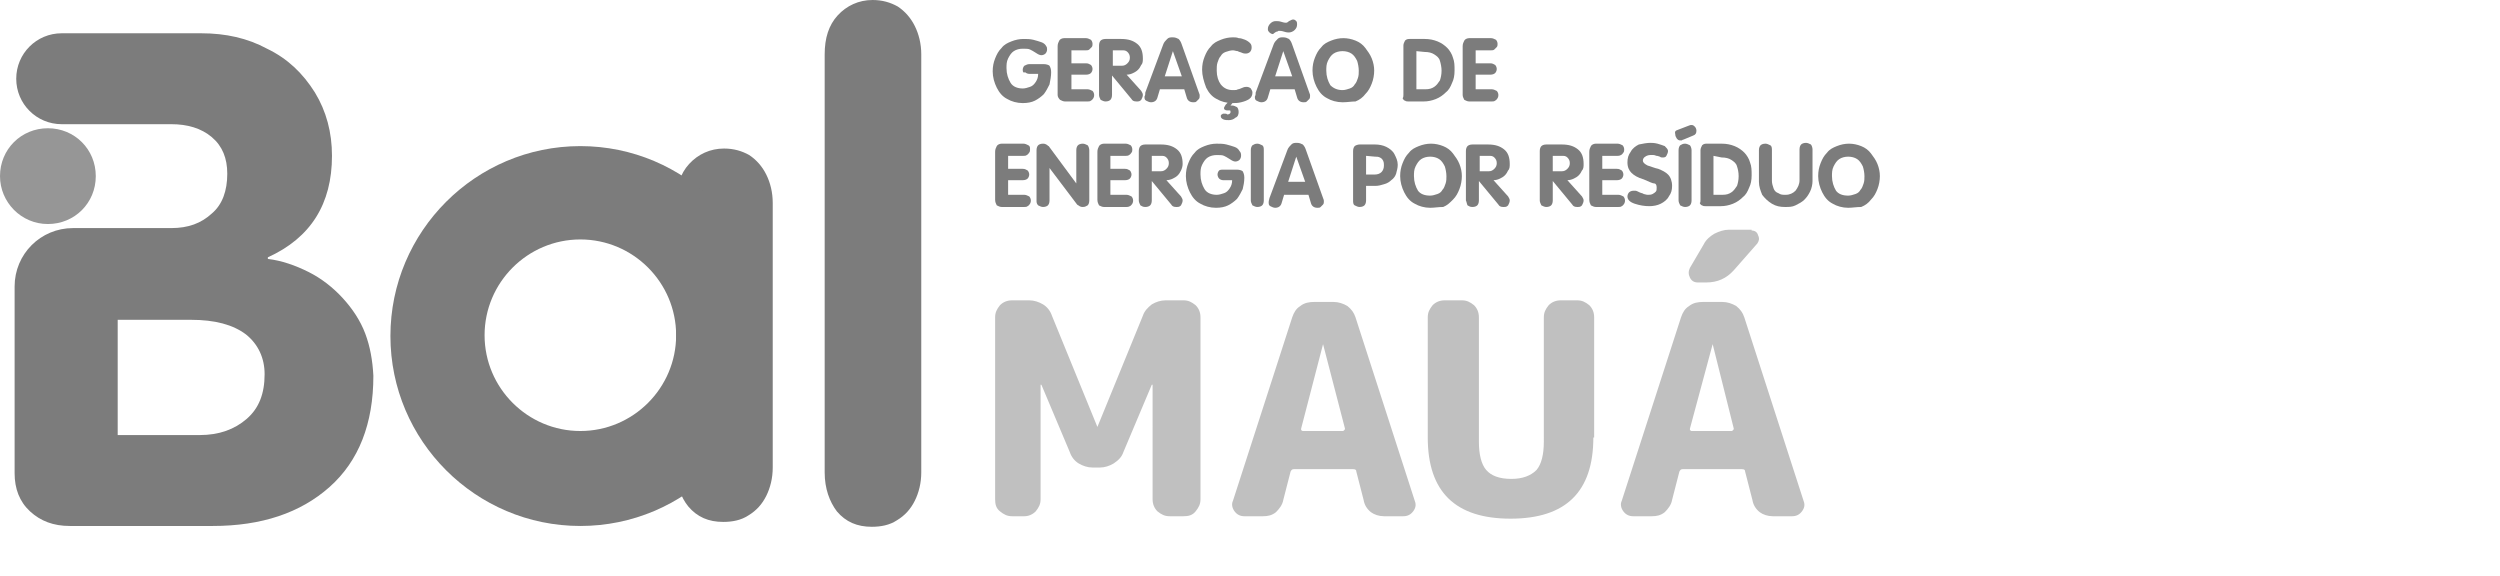
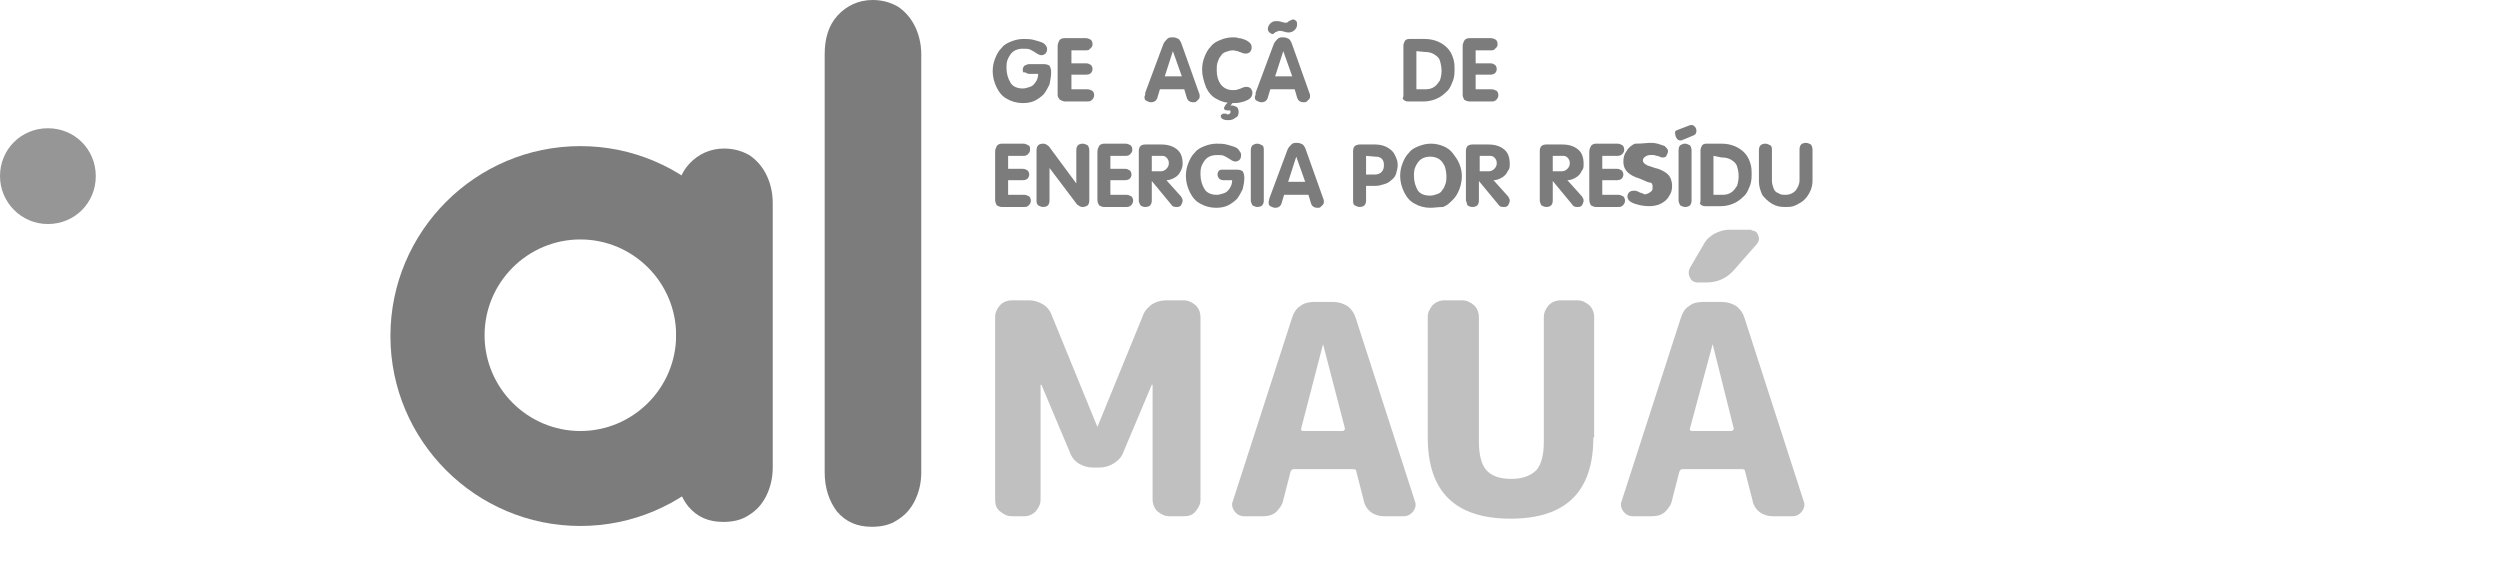
<svg xmlns="http://www.w3.org/2000/svg" version="1.1" width="308" height="71" id="Camada_1" x="0px" y="0px" viewBox="0 0 308 71" enable-background="new 0 0 308 71" xml:space="preserve">
  <path fill="#7C7C7C" d="M83.3,57.7V25c0-2,0.5-3.6,1.6-4.8c1.1-1.2,2.6-1.9,4.3-1.9c1.2,0,2.2,0.3,3.1,0.8c0.9,0.6,1.6,1.4,2.1,2.4  s0.8,2.2,0.8,3.5v32.6c0,1.3-0.3,2.5-0.8,3.5s-1.2,1.8-2.2,2.4c-0.9,0.6-2,0.8-3.1,0.8c-1.8,0-3.2-0.6-4.3-1.9  C83.9,61.3,83.3,59.7,83.3,57.7L83.3,57.7z" />
  <path fill="#7C7C7C" d="M71.5,64.8c-12.9,0-23.4-10.5-23.4-23.4S58.6,18,71.5,18s23.4,10.5,23.4,23.4S84.4,64.8,71.5,64.8z   M71.5,29.5c-6.5,0-11.8,5.3-11.8,11.8S65,53.1,71.5,53.1s11.8-5.3,11.8-11.8S78,29.5,71.5,29.5z" />
  <path fill="#7C7C7C" d="M101.6,58.2V6.7c0-2,0.5-3.6,1.6-4.8s2.6-1.9,4.3-1.9c1.2,0,2.2,0.3,3.1,0.8c0.9,0.6,1.6,1.4,2.1,2.4  s0.8,2.2,0.8,3.5v51.5c0,1.3-0.3,2.5-0.8,3.5s-1.2,1.8-2.2,2.4c-0.9,0.6-2,0.8-3.1,0.8c-1.8,0-3.2-0.6-4.3-1.9  C102.2,61.8,101.6,60.2,101.6,58.2L101.6,58.2z" />
  <path fill="#7C7C7C" d="M126.8,7.9h1.8c0.3,0,0.6,0.1,0.7,0.2c0.1,0.2,0.2,0.4,0.2,0.8c0,0.5-0.1,1-0.2,1.5  c-0.2,0.4-0.4,0.8-0.7,1.2c-0.3,0.3-0.7,0.6-1.1,0.8s-0.9,0.3-1.5,0.3c-0.7,0-1.4-0.2-1.9-0.5c-0.6-0.3-1-0.8-1.3-1.4  c-0.3-0.6-0.5-1.3-0.5-2c0-0.6,0.1-1.1,0.3-1.6c0.2-0.5,0.4-0.9,0.8-1.3c0.3-0.4,0.7-0.6,1.2-0.8c0.5-0.2,1-0.3,1.5-0.3  c0.4,0,0.8,0,1.2,0.1c0.4,0.1,0.7,0.2,1,0.3c0.3,0.1,0.5,0.3,0.6,0.5C129,5.8,129,6,129,6.1c0,0.2-0.1,0.4-0.2,0.5  c-0.1,0.1-0.3,0.2-0.5,0.2s-0.4-0.1-0.7-0.3c-0.3-0.2-0.5-0.3-0.7-0.4S126.4,6,126,6s-0.8,0.1-1.1,0.3c-0.3,0.2-0.5,0.5-0.7,0.9  S124,8,124,8.4c0,0.7,0.2,1.3,0.5,1.8s0.9,0.7,1.5,0.7c0.3,0,0.6-0.1,0.9-0.2c0.3-0.1,0.5-0.3,0.7-0.6s0.3-0.6,0.3-1h-1.1  c-0.2,0-0.4-0.1-0.5-0.2c-0.2,0.1-0.3,0-0.3-0.3c0-0.2,0.1-0.4,0.2-0.5C126.4,8,126.6,7.9,126.8,7.9L126.8,7.9z" />
  <path fill="#7C7C7C" d="M130.3,11.7v-6c0-0.3,0.1-0.5,0.2-0.7s0.4-0.3,0.6-0.3h2.7c0.2,0,0.4,0.1,0.6,0.2c0.1,0.1,0.2,0.3,0.2,0.5  c0,0.1,0,0.3-0.1,0.4s-0.2,0.2-0.3,0.3c-0.1,0.1-0.3,0.1-0.4,0.1H132v1.6h1.8c0.3,0,0.4,0.1,0.6,0.2c0.1,0.1,0.2,0.3,0.2,0.5  c0,0.2-0.1,0.4-0.2,0.5c-0.1,0.1-0.3,0.2-0.6,0.2H132V11h2c0.2,0,0.4,0.1,0.6,0.2c0.1,0.1,0.2,0.3,0.2,0.5c0,0.1,0,0.2-0.1,0.4  c-0.1,0.1-0.1,0.2-0.3,0.3c-0.1,0.1-0.3,0.1-0.4,0.1h-2.8c-0.2,0-0.4-0.1-0.6-0.2C130.4,12.1,130.3,11.9,130.3,11.7L130.3,11.7z" />
-   <path fill="#7C7C7C" d="M135.4,11.7V5.6c0-0.3,0.1-0.5,0.2-0.6c0.1-0.1,0.3-0.2,0.6-0.2h1.9c0.9,0,1.5,0.2,2,0.6s0.7,1,0.7,1.8  c0,0.3,0,0.6-0.2,0.8c-0.1,0.2-0.2,0.4-0.4,0.6c-0.2,0.2-0.4,0.3-0.6,0.4c-0.2,0.1-0.5,0.2-0.8,0.2l1.8,2c0.1,0.2,0.2,0.3,0.2,0.5  s-0.1,0.4-0.2,0.6c-0.2,0.2-0.3,0.2-0.6,0.2s-0.5-0.1-0.6-0.3L137,9.3l0,0v2.4c0,0.3-0.1,0.5-0.2,0.6c-0.1,0.1-0.3,0.2-0.6,0.2  c-0.2,0-0.4-0.1-0.6-0.2C135.5,12.1,135.4,11.9,135.4,11.7L135.4,11.7z M137.1,6.2v1.9h1.1c0.3,0,0.5-0.1,0.7-0.3  c0.2-0.2,0.3-0.4,0.3-0.7c0-0.3-0.1-0.5-0.3-0.7s-0.4-0.2-0.7-0.2H137.1z" />
  <path fill="#7C7C7C" d="M141.1,11.4l2.2-5.9c0.1-0.3,0.3-0.5,0.5-0.7s0.4-0.2,0.7-0.2s0.5,0.1,0.7,0.2c0.2,0.2,0.3,0.4,0.4,0.7  l2.1,5.9c0.1,0.2,0.1,0.3,0.1,0.4c0,0.1,0,0.3-0.1,0.4c-0.1,0.1-0.2,0.2-0.3,0.3s-0.2,0.1-0.4,0.1c-0.4,0-0.7-0.2-0.8-0.6l-0.3-1h-3  l-0.3,1c-0.1,0.4-0.4,0.6-0.8,0.6c-0.2,0-0.4-0.1-0.6-0.2c-0.2-0.1-0.2-0.3-0.2-0.5C141.1,11.7,141.1,11.6,141.1,11.4z M144.5,6.3  l-1,3.1h2.1L144.5,6.3L144.5,6.3z" />
  <path fill="#7C7C7C" d="M148.1,8.6c0-0.6,0.1-1.1,0.3-1.6s0.4-0.9,0.8-1.3c0.3-0.4,0.7-0.6,1.2-0.8s1-0.3,1.5-0.3  c0.2,0,0.5,0,0.7,0.1c0.3,0,0.5,0.1,0.8,0.2c0.2,0.1,0.4,0.2,0.6,0.4c0.2,0.2,0.2,0.4,0.2,0.6s-0.1,0.4-0.2,0.5  c-0.1,0.1-0.3,0.2-0.5,0.2c-0.1,0-0.3,0-0.5-0.1s-0.4-0.1-0.5-0.2c-0.2,0-0.4-0.1-0.6-0.1c-0.3,0-0.6,0.1-0.9,0.2  c-0.3,0.1-0.5,0.3-0.6,0.5c-0.2,0.2-0.3,0.5-0.4,0.8c-0.1,0.3-0.1,0.6-0.1,1c0,0.7,0.2,1.3,0.5,1.7c0.4,0.5,0.9,0.7,1.5,0.7  c0.3,0,0.5,0,0.6-0.1c0.2,0,0.3-0.1,0.6-0.2c0.2-0.1,0.4-0.1,0.5-0.1c0.2,0,0.4,0.1,0.5,0.2c0.1,0.2,0.2,0.3,0.2,0.5  c0,0.3-0.1,0.6-0.4,0.8c-0.3,0.2-0.6,0.3-1,0.4c-0.4,0.1-0.7,0.1-1.1,0.1c-0.7,0-1.4-0.2-1.9-0.5c-0.6-0.3-1-0.8-1.3-1.4  C148.3,10,148.1,9.3,148.1,8.6L148.1,8.6z M151.4,12.5h0.6l-0.4,0.5c0,0,0,0,0.1,0s0.1,0,0.1,0c0.2,0,0.4,0.1,0.6,0.2  c0.1,0.1,0.2,0.3,0.2,0.6s-0.1,0.6-0.4,0.7c-0.2,0.2-0.5,0.3-0.8,0.3c-0.2,0-0.5,0-0.7-0.1s-0.3-0.2-0.3-0.4c0-0.1,0-0.1,0.1-0.2  c0.1,0,0.1-0.1,0.2-0.1c0,0,0.1,0,0.2,0c0.1,0,0.2,0,0.3,0.1c0.2,0,0.4-0.1,0.4-0.3c0-0.1,0-0.2-0.1-0.2s-0.1,0-0.3,0  c-0.1,0-0.2,0-0.3-0.1c-0.1,0-0.1-0.1-0.1-0.2c0-0.1,0.1-0.2,0.2-0.4L151.4,12.5L151.4,12.5z" />
  <path fill="#7C7C7C" d="M154.7,11.4l2.2-5.9c0.1-0.3,0.3-0.5,0.5-0.7s0.4-0.2,0.7-0.2s0.5,0.1,0.7,0.2c0.2,0.2,0.3,0.4,0.4,0.7  l2.1,5.9c0.1,0.2,0.1,0.3,0.1,0.4c0,0.1,0,0.3-0.1,0.4c-0.1,0.1-0.2,0.2-0.3,0.3s-0.2,0.1-0.4,0.1c-0.4,0-0.7-0.2-0.8-0.6l-0.3-1h-3  l-0.3,1c-0.1,0.4-0.4,0.6-0.8,0.6c-0.2,0-0.4-0.1-0.6-0.2c-0.2-0.1-0.2-0.3-0.2-0.5C154.7,11.7,154.7,11.6,154.7,11.4z M156.8,4.2  c-0.1,0-0.3-0.1-0.4-0.2c-0.1-0.1-0.2-0.2-0.2-0.4c0-0.3,0.1-0.5,0.3-0.7s0.4-0.3,0.7-0.3c0.2,0,0.4,0,0.7,0.1s0.5,0.1,0.5,0.1  c0.1,0,0.2,0,0.4-0.2c0.2-0.1,0.4-0.2,0.5-0.2c0.2,0,0.3,0.1,0.4,0.2c0.1,0.1,0.1,0.3,0.1,0.4c0,0.3-0.1,0.5-0.3,0.7S159,4,158.8,4  c-0.1,0-0.3,0-0.6-0.1s-0.5-0.1-0.6-0.1s-0.1,0-0.1,0s-0.1,0.1-0.2,0.1c-0.1,0-0.2,0.1-0.2,0.1C156.9,4.1,156.9,4.2,156.8,4.2z   M158.1,6.3l-1,3.1h2.1L158.1,6.3L158.1,6.3z" />
-   <path fill="#7C7C7C" d="M165.4,12.6c-0.7,0-1.4-0.2-1.9-0.5c-0.6-0.3-1-0.8-1.3-1.4c-0.3-0.6-0.5-1.3-0.5-2c0-0.6,0.1-1.1,0.3-1.6  s0.4-0.9,0.8-1.3c0.3-0.4,0.7-0.6,1.2-0.8s1-0.3,1.5-0.3s1,0.1,1.5,0.3c0.5,0.2,0.9,0.5,1.2,0.9s0.6,0.8,0.8,1.3s0.3,1,0.3,1.5  s-0.1,1.1-0.3,1.6s-0.4,0.9-0.8,1.3c-0.3,0.4-0.7,0.7-1.2,0.9C166.5,12.5,166,12.6,165.4,12.6z M165.4,11.1c0.3,0,0.6-0.1,0.9-0.2  c0.3-0.1,0.5-0.3,0.6-0.5c0.2-0.2,0.3-0.5,0.4-0.8c0.1-0.3,0.1-0.6,0.1-0.9c0-0.4-0.1-0.9-0.2-1.2c-0.2-0.4-0.4-0.7-0.7-0.9  c-0.3-0.2-0.7-0.3-1.1-0.3c-0.4,0-0.8,0.1-1.1,0.3c-0.3,0.2-0.5,0.5-0.7,0.9s-0.2,0.8-0.2,1.2c0,0.7,0.2,1.3,0.5,1.8  C164.3,10.9,164.8,11.1,165.4,11.1L165.4,11.1z" />
  <path fill="#7C7C7C" d="M172.9,11.7V5.6c0-0.2,0.1-0.4,0.2-0.6c0.2-0.2,0.4-0.2,0.6-0.2h1.8c0.6,0,1.1,0.1,1.6,0.3  c0.5,0.2,0.9,0.5,1.2,0.8s0.6,0.8,0.7,1.2c0.2,0.5,0.2,1,0.2,1.6s-0.1,1.1-0.3,1.5c-0.2,0.5-0.4,0.9-0.8,1.2  c-0.3,0.3-0.7,0.6-1.2,0.8s-1,0.3-1.5,0.3h-1.9c-0.1,0-0.3,0-0.4-0.1c-0.1,0-0.2-0.1-0.3-0.3C172.9,12,172.9,11.8,172.9,11.7  L172.9,11.7z M174.5,6.3V11h1.1c0.5,0,0.8-0.1,1.1-0.3s0.5-0.5,0.7-0.8c0.1-0.3,0.2-0.7,0.2-1.2c0-0.4-0.1-0.9-0.2-1.2  c-0.1-0.4-0.4-0.6-0.7-0.8c-0.3-0.2-0.7-0.3-1.2-0.3L174.5,6.3L174.5,6.3z" />
  <path fill="#7C7C7C" d="M180.2,11.7v-6c0-0.3,0.1-0.5,0.2-0.7s0.4-0.3,0.6-0.3h2.7c0.2,0,0.4,0.1,0.6,0.2c0.1,0.1,0.2,0.3,0.2,0.5  c0,0.1,0,0.3-0.1,0.4s-0.2,0.2-0.3,0.3c-0.1,0.1-0.3,0.1-0.4,0.1h-1.9v1.6h1.8c0.3,0,0.4,0.1,0.6,0.2c0.1,0.1,0.2,0.3,0.2,0.5  c0,0.2-0.1,0.4-0.2,0.5c-0.1,0.1-0.3,0.2-0.6,0.2h-1.8V11h2c0.2,0,0.4,0.1,0.6,0.2c0.1,0.1,0.2,0.3,0.2,0.5c0,0.1,0,0.2-0.1,0.4  c-0.1,0.1-0.1,0.2-0.3,0.3c-0.1,0.1-0.3,0.1-0.4,0.1H181c-0.2,0-0.4-0.1-0.6-0.2C180.3,12.1,180.2,11.9,180.2,11.7L180.2,11.7z" />
  <path fill="#7C7C7C" d="M122.6,24.6v-5.9c0-0.3,0.1-0.5,0.2-0.7s0.4-0.3,0.6-0.3h2.7c0.2,0,0.4,0.1,0.6,0.2s0.2,0.3,0.2,0.5  c0,0.1,0,0.3-0.1,0.4s-0.1,0.2-0.3,0.3c-0.1,0.1-0.3,0.1-0.4,0.1h-1.9v1.6h1.8c0.3,0,0.4,0.1,0.6,0.2c0.1,0.1,0.2,0.3,0.2,0.5  s-0.1,0.4-0.2,0.5s-0.3,0.2-0.6,0.2h-1.8V24h2c0.2,0,0.4,0.1,0.6,0.2c0.1,0.1,0.2,0.3,0.2,0.5c0,0.1,0,0.2-0.1,0.4  c-0.1,0.1-0.1,0.2-0.3,0.3c-0.1,0.1-0.3,0.1-0.4,0.1h-2.8c-0.2,0-0.4-0.1-0.6-0.2C122.7,25.1,122.6,24.9,122.6,24.6L122.6,24.6z" />
  <path fill="#7C7C7C" d="M127.7,24.7v-6.2c0-0.3,0.1-0.5,0.2-0.6s0.3-0.2,0.6-0.2c0.1,0,0.2,0,0.4,0.1s0.2,0.2,0.3,0.2l3.4,4.6l0,0  v-4.1c0-0.3,0.1-0.5,0.2-0.6c0.1-0.1,0.3-0.2,0.6-0.2c0.2,0,0.4,0.1,0.6,0.2c0.1,0.1,0.2,0.4,0.2,0.6v6.2c0,0.3-0.1,0.5-0.2,0.6  c-0.2,0.1-0.3,0.2-0.6,0.2c-0.1,0-0.2,0-0.4-0.1c-0.1-0.1-0.2-0.1-0.3-0.2l-3.4-4.5l0,0v4c0,0.3-0.1,0.5-0.2,0.6  c-0.1,0.1-0.3,0.2-0.6,0.2c-0.2,0-0.4-0.1-0.6-0.2C127.7,25.1,127.7,24.9,127.7,24.7L127.7,24.7z" />
  <path fill="#7C7C7C" d="M135.2,24.6v-5.9c0-0.3,0.1-0.5,0.2-0.7c0.1-0.2,0.4-0.3,0.6-0.3h2.7c0.2,0,0.4,0.1,0.6,0.2  c0.1,0.1,0.2,0.3,0.2,0.5c0,0.1,0,0.3-0.1,0.4s-0.1,0.2-0.3,0.3c-0.1,0.1-0.3,0.1-0.4,0.1h-1.9v1.6h1.8c0.3,0,0.4,0.1,0.6,0.2  c0.1,0.1,0.2,0.3,0.2,0.5s-0.1,0.4-0.2,0.5c-0.1,0.1-0.3,0.2-0.6,0.2h-1.8V24h2c0.2,0,0.4,0.1,0.6,0.2c0.1,0.1,0.2,0.3,0.2,0.5  c0,0.1,0,0.2-0.1,0.4c-0.1,0.1-0.1,0.2-0.3,0.3s-0.3,0.1-0.4,0.1H136c-0.2,0-0.4-0.1-0.6-0.2C135.3,25.1,135.2,24.9,135.2,24.6  L135.2,24.6z" />
  <path fill="#7C7C7C" d="M140.3,24.7v-6.1c0-0.3,0.1-0.5,0.2-0.6c0.1-0.1,0.3-0.2,0.6-0.2h1.9c0.9,0,1.5,0.2,2,0.6s0.7,1,0.7,1.8  c0,0.3-0.1,0.6-0.2,0.8c-0.1,0.2-0.2,0.4-0.4,0.6s-0.4,0.3-0.6,0.4c-0.2,0.1-0.5,0.2-0.8,0.2l1.8,2c0.1,0.2,0.2,0.3,0.2,0.5  s-0.1,0.4-0.2,0.6c-0.2,0.2-0.3,0.2-0.6,0.2s-0.5-0.1-0.6-0.3l-2.4-2.9l0,0v2.4c0,0.3-0.1,0.5-0.2,0.6c-0.1,0.1-0.3,0.2-0.6,0.2  s-0.4-0.1-0.6-0.2C140.4,25.1,140.3,24.9,140.3,24.7L140.3,24.7z M141.9,19.2v1.9h1.1c0.3,0,0.5-0.1,0.7-0.3  c0.2-0.2,0.3-0.4,0.3-0.7s-0.1-0.5-0.3-0.7s-0.4-0.2-0.7-0.2C143,19.2,141.9,19.2,141.9,19.2z" />
  <path fill="#7C7C7C" d="M150.6,20.9h1.8c0.3,0,0.6,0.1,0.7,0.2c0.1,0.2,0.2,0.4,0.2,0.8c0,0.5-0.1,1-0.2,1.4  c-0.2,0.4-0.4,0.8-0.7,1.2c-0.3,0.3-0.7,0.6-1.1,0.8c-0.4,0.2-0.9,0.3-1.5,0.3c-0.7,0-1.4-0.2-1.9-0.5c-0.6-0.3-1-0.8-1.3-1.4  s-0.5-1.3-0.5-2c0-0.6,0.1-1.1,0.3-1.6s0.4-0.9,0.8-1.3c0.3-0.4,0.7-0.6,1.2-0.8c0.5-0.2,1-0.3,1.5-0.3c0.4,0,0.8,0,1.2,0.1  s0.7,0.2,1,0.3c0.3,0.1,0.5,0.3,0.6,0.5c0.2,0.2,0.2,0.4,0.2,0.6s-0.1,0.4-0.2,0.5c-0.1,0.1-0.3,0.2-0.5,0.2s-0.4-0.1-0.7-0.3  c-0.3-0.2-0.5-0.3-0.7-0.4s-0.5-0.1-0.9-0.1s-0.8,0.1-1.1,0.3c-0.3,0.2-0.5,0.5-0.7,0.9s-0.2,0.8-0.2,1.2c0,0.7,0.2,1.3,0.5,1.8  s0.9,0.7,1.5,0.7c0.3,0,0.6-0.1,0.9-0.2c0.3-0.1,0.5-0.3,0.7-0.6c0.2-0.3,0.3-0.6,0.3-1h-1.1c-0.2,0-0.4-0.1-0.5-0.2  s-0.2-0.3-0.2-0.5s0.1-0.4,0.2-0.5C150.2,21,150.3,20.9,150.6,20.9L150.6,20.9z" />
  <path fill="#7C7C7C" d="M154.1,24.7v-6.2c0-0.3,0.1-0.5,0.2-0.6c0.2-0.1,0.3-0.2,0.6-0.2c0.2,0,0.4,0.1,0.6,0.2  c0.2,0.1,0.2,0.4,0.2,0.6v6.2c0,0.3-0.1,0.5-0.2,0.6c-0.1,0.1-0.3,0.2-0.6,0.2c-0.2,0-0.4-0.1-0.6-0.2  C154.2,25.1,154.1,24.9,154.1,24.7L154.1,24.7z" />
  <path fill="#7C7C7C" d="M156.4,24.4l2.2-5.9c0.1-0.3,0.3-0.5,0.5-0.7s0.4-0.2,0.7-0.2s0.5,0.1,0.7,0.2c0.2,0.2,0.3,0.4,0.4,0.7  l2.1,5.9c0.1,0.2,0.1,0.3,0.1,0.4s0,0.3-0.1,0.4s-0.2,0.2-0.3,0.3c-0.1,0.1-0.2,0.1-0.4,0.1c-0.4,0-0.7-0.2-0.8-0.6l-0.3-1h-3  l-0.3,1c-0.1,0.4-0.4,0.6-0.8,0.6c-0.2,0-0.4-0.1-0.6-0.2c-0.2-0.1-0.2-0.3-0.2-0.5C156.3,24.7,156.4,24.5,156.4,24.4z M159.7,19.3  l-1,3.1h2.1L159.7,19.3L159.7,19.3z" />
  <path fill="#7C7C7C" d="M166.7,24.7v-6.1c0-0.3,0.1-0.5,0.2-0.6c0.1-0.1,0.4-0.2,0.6-0.2h1.9c0.5,0,1,0.1,1.4,0.3  c0.4,0.2,0.8,0.5,1,0.9s0.4,0.8,0.4,1.3c0,0.4-0.1,0.7-0.2,1.1c-0.1,0.3-0.3,0.6-0.6,0.8c-0.2,0.2-0.5,0.4-0.9,0.5  c-0.3,0.1-0.7,0.2-1,0.2h-1.2v1.8c0,0.3-0.1,0.5-0.2,0.6c-0.1,0.1-0.3,0.2-0.6,0.2c-0.2,0-0.4-0.1-0.6-0.2  C166.7,25.2,166.7,24.9,166.7,24.7L166.7,24.7z M168.3,19.2v2.3h1.1c0.3,0,0.6-0.1,0.8-0.3c0.2-0.2,0.3-0.5,0.3-0.8  c0-0.2,0-0.4-0.1-0.6s-0.2-0.3-0.4-0.4s-0.4-0.1-0.6-0.1L168.3,19.2L168.3,19.2z" />
  <path fill="#7C7C7C" d="M176.2,25.6c-0.7,0-1.4-0.2-1.9-0.5c-0.6-0.3-1-0.8-1.3-1.4s-0.5-1.3-0.5-2c0-0.6,0.1-1.1,0.3-1.6  s0.4-0.9,0.8-1.3c0.3-0.4,0.7-0.6,1.2-0.8c0.5-0.2,1-0.3,1.5-0.3s1,0.1,1.5,0.3c0.5,0.2,0.9,0.5,1.2,0.9s0.6,0.8,0.8,1.3  s0.3,1,0.3,1.5s-0.1,1.1-0.3,1.6s-0.4,0.9-0.8,1.3s-0.7,0.7-1.2,0.9C177.2,25.5,176.7,25.6,176.2,25.6z M176.2,24.1  c0.3,0,0.6-0.1,0.9-0.2c0.3-0.1,0.5-0.3,0.6-0.5c0.2-0.2,0.3-0.5,0.4-0.8c0.1-0.3,0.1-0.6,0.1-0.9c0-0.4-0.1-0.9-0.2-1.2  c-0.2-0.4-0.4-0.7-0.7-0.9c-0.3-0.2-0.7-0.3-1.1-0.3c-0.4,0-0.8,0.1-1.1,0.3c-0.3,0.2-0.5,0.5-0.7,0.9s-0.2,0.8-0.2,1.2  c0,0.7,0.2,1.3,0.5,1.8C175,23.9,175.5,24.1,176.2,24.1L176.2,24.1z" />
  <path fill="#7C7C7C" d="M180.6,24.7v-6.1c0-0.3,0.1-0.5,0.2-0.6c0.1-0.1,0.3-0.2,0.6-0.2h1.9c0.9,0,1.5,0.2,2,0.6s0.7,1,0.7,1.8  c0,0.3,0,0.6-0.2,0.8c-0.1,0.2-0.2,0.4-0.4,0.6s-0.4,0.3-0.6,0.4c-0.2,0.1-0.5,0.2-0.8,0.2l1.8,2c0.1,0.2,0.2,0.3,0.2,0.5  s-0.1,0.4-0.2,0.6c-0.2,0.2-0.3,0.2-0.6,0.2s-0.5-0.1-0.6-0.3l-2.4-2.9l0,0v2.4c0,0.3-0.1,0.5-0.2,0.6c-0.1,0.1-0.3,0.2-0.6,0.2  s-0.4-0.1-0.6-0.2C180.7,25.1,180.7,24.9,180.6,24.7L180.6,24.7z M182.3,19.2v1.9h1.1c0.3,0,0.5-0.1,0.7-0.3  c0.2-0.2,0.3-0.4,0.3-0.7s-0.1-0.5-0.3-0.7s-0.4-0.2-0.7-0.2C183.4,19.2,182.3,19.2,182.3,19.2z" />
  <path fill="#7C7C7C" d="M189.7,24.7v-6.1c0-0.3,0.1-0.5,0.2-0.6c0.1-0.1,0.3-0.2,0.6-0.2h1.9c0.9,0,1.5,0.2,2,0.6s0.7,1,0.7,1.8  c0,0.3,0,0.6-0.2,0.8c-0.1,0.2-0.2,0.4-0.4,0.6s-0.4,0.3-0.6,0.4c-0.2,0.1-0.5,0.2-0.8,0.2l1.8,2c0.1,0.2,0.2,0.3,0.2,0.5  s-0.1,0.4-0.2,0.6c-0.2,0.2-0.3,0.2-0.6,0.2s-0.5-0.1-0.6-0.3l-2.4-2.9l0,0v2.4c0,0.3-0.1,0.5-0.2,0.6c-0.1,0.1-0.3,0.2-0.6,0.2  c-0.2,0-0.4-0.1-0.6-0.2C189.8,25.1,189.7,24.9,189.7,24.7L189.7,24.7z M191.3,19.2v1.9h1.1c0.3,0,0.5-0.1,0.7-0.3  c0.2-0.2,0.3-0.4,0.3-0.7s-0.1-0.5-0.3-0.7s-0.4-0.2-0.7-0.2C192.4,19.2,191.3,19.2,191.3,19.2z" />
  <path fill="#7C7C7C" d="M195.8,24.6v-5.9c0-0.3,0.1-0.5,0.2-0.7c0.1-0.2,0.4-0.3,0.6-0.3h2.7c0.2,0,0.4,0.1,0.6,0.2  c0.1,0.1,0.2,0.3,0.2,0.5c0,0.1,0,0.3-0.1,0.4s-0.1,0.2-0.3,0.3s-0.3,0.1-0.4,0.1h-1.9v1.6h1.8c0.3,0,0.4,0.1,0.6,0.2  c0.1,0.1,0.2,0.3,0.2,0.5s-0.1,0.4-0.2,0.5s-0.3,0.2-0.6,0.2h-1.8V24h2c0.2,0,0.4,0.1,0.6,0.2c0.1,0.1,0.2,0.3,0.2,0.5  c0,0.1,0,0.2-0.1,0.4c-0.1,0.1-0.1,0.2-0.3,0.3c-0.1,0.1-0.3,0.1-0.4,0.1h-2.8c-0.2,0-0.4-0.1-0.6-0.2  C195.9,25.1,195.8,24.9,195.8,24.6L195.8,24.6z" />
-   <path fill="#7C7C7C" d="M203.3,17.6c0.2,0,0.5,0,0.9,0.1s0.6,0.2,0.9,0.3c0.2,0.2,0.4,0.4,0.4,0.6s-0.1,0.4-0.2,0.6  c-0.1,0.2-0.3,0.2-0.5,0.2c-0.1,0-0.2,0-0.3-0.1c-0.1,0-0.2-0.1-0.4-0.1c-0.1,0-0.2-0.1-0.4-0.1c-0.1,0-0.3,0-0.4,0  c-0.2,0-0.5,0.1-0.6,0.2c-0.2,0.1-0.3,0.3-0.3,0.5s0.2,0.4,0.6,0.6c0.4,0.1,0.8,0.3,1.3,0.4c0.5,0.2,0.9,0.4,1.2,0.7  c0.3,0.3,0.5,0.8,0.5,1.4c0,0.5-0.1,0.9-0.4,1.3c-0.2,0.4-0.6,0.7-1,0.9c-0.4,0.2-0.9,0.3-1.4,0.3c-0.6,0-1.2-0.1-1.8-0.3  c-0.6-0.2-0.9-0.5-0.9-0.9c0-0.2,0.1-0.4,0.2-0.5c0.1-0.1,0.3-0.2,0.5-0.2c0.1,0,0.2,0,0.3,0s0.3,0.1,0.5,0.2s0.4,0.1,0.5,0.2  c0.1,0,0.3,0.1,0.5,0.1s0.4,0,0.6-0.1c0.2-0.1,0.3-0.2,0.4-0.3c0.1-0.1,0.1-0.3,0.1-0.5c0-0.3-0.1-0.5-0.3-0.5s-0.6-0.2-1.3-0.5  c-0.7-0.2-1.2-0.5-1.5-0.8s-0.5-0.7-0.5-1.3c0-0.5,0.1-0.9,0.4-1.3c0.2-0.4,0.6-0.7,1-0.9C202.4,17.7,202.9,17.6,203.3,17.6  L203.3,17.6z" />
+   <path fill="#7C7C7C" d="M203.3,17.6c0.2,0,0.5,0,0.9,0.1s0.6,0.2,0.9,0.3c0.2,0.2,0.4,0.4,0.4,0.6s-0.1,0.4-0.2,0.6  c-0.1,0.2-0.3,0.2-0.5,0.2c-0.1,0-0.2,0-0.3-0.1c-0.1,0-0.2-0.1-0.4-0.1c-0.1,0-0.2-0.1-0.4-0.1c-0.1,0-0.3,0-0.4,0  c-0.2,0-0.5,0.1-0.6,0.2c-0.2,0.1-0.3,0.3-0.3,0.5s0.2,0.4,0.6,0.6c0.4,0.1,0.8,0.3,1.3,0.4c0.5,0.2,0.9,0.4,1.2,0.7  c0.3,0.3,0.5,0.8,0.5,1.4c0,0.5-0.1,0.9-0.4,1.3c-0.2,0.4-0.6,0.7-1,0.9c-0.4,0.2-0.9,0.3-1.4,0.3c-0.6,0-1.2-0.1-1.8-0.3  c-0.6-0.2-0.9-0.5-0.9-0.9c0-0.2,0.1-0.4,0.2-0.5c0.1-0.1,0.3-0.2,0.5-0.2c0.1,0,0.2,0,0.3,0s0.3,0.1,0.5,0.2s0.4,0.1,0.5,0.2  s0.4,0,0.6-0.1c0.2-0.1,0.3-0.2,0.4-0.3c0.1-0.1,0.1-0.3,0.1-0.5c0-0.3-0.1-0.5-0.3-0.5s-0.6-0.2-1.3-0.5  c-0.7-0.2-1.2-0.5-1.5-0.8s-0.5-0.7-0.5-1.3c0-0.5,0.1-0.9,0.4-1.3c0.2-0.4,0.6-0.7,1-0.9C202.4,17.7,202.9,17.6,203.3,17.6  L203.3,17.6z" />
  <path fill="#7C7C7C" d="M206.7,16l1.3-0.5c0.2-0.1,0.3-0.1,0.4-0.1c0.2,0,0.3,0.1,0.4,0.2c0.1,0.1,0.2,0.3,0.2,0.5  c0,0.3-0.1,0.5-0.4,0.6l-1.2,0.5c-0.1,0-0.2,0.1-0.2,0.1h-0.1H207c-0.2,0-0.3-0.1-0.4-0.2c-0.1-0.2-0.2-0.3-0.2-0.5  C206.3,16.2,206.4,16.1,206.7,16L206.7,16L206.7,16z M206.8,24.7v-6.2c0-0.3,0.1-0.5,0.2-0.6c0.2-0.1,0.3-0.2,0.6-0.2  c0.2,0,0.4,0.1,0.6,0.2c0.1,0.1,0.2,0.4,0.2,0.6v6.2c0,0.3-0.1,0.5-0.2,0.6c-0.1,0.1-0.3,0.2-0.6,0.2c-0.2,0-0.4-0.1-0.6-0.2  C206.9,25.1,206.8,24.9,206.8,24.7L206.8,24.7z" />
  <path fill="#7C7C7C" d="M209.5,24.6v-6.1c0-0.2,0.1-0.4,0.2-0.6c0.2-0.2,0.4-0.2,0.6-0.2h1.8c0.6,0,1.1,0.1,1.6,0.3  c0.5,0.2,0.9,0.5,1.2,0.8s0.6,0.8,0.7,1.2c0.2,0.5,0.2,1,0.2,1.6s-0.1,1.1-0.3,1.5c-0.2,0.5-0.4,0.9-0.8,1.2  c-0.3,0.3-0.7,0.6-1.2,0.8c-0.5,0.2-1,0.3-1.5,0.3h-1.9c-0.1,0-0.3,0-0.4-0.1c-0.1,0-0.2-0.1-0.3-0.3  C209.5,25,209.5,24.8,209.5,24.6L209.5,24.6z M211.1,19.2V24h1.1c0.5,0,0.8-0.1,1.1-0.3c0.3-0.2,0.5-0.5,0.7-0.8  c0.1-0.3,0.2-0.7,0.2-1.2s-0.1-0.9-0.2-1.2c-0.1-0.4-0.4-0.6-0.7-0.8c-0.3-0.2-0.7-0.3-1.2-0.3L211.1,19.2L211.1,19.2z" />
  <path fill="#7C7C7C" d="M216.7,22.4v-3.9c0-0.3,0.1-0.5,0.2-0.6c0.1-0.1,0.3-0.2,0.6-0.2c0.2,0,0.4,0.1,0.6,0.2  c0.2,0.1,0.2,0.4,0.2,0.6v3.8c0,0.3,0.1,0.6,0.2,0.9c0.1,0.3,0.3,0.5,0.6,0.6c0.3,0.2,0.5,0.2,0.9,0.2c0.5,0,0.9-0.2,1.2-0.5  c0.3-0.4,0.5-0.8,0.5-1.3v-3.8c0-0.3,0.1-0.5,0.2-0.6c0.1-0.1,0.3-0.2,0.6-0.2c0.2,0,0.4,0.1,0.6,0.2c0.1,0.1,0.2,0.4,0.2,0.6v3.9  c0,0.4-0.1,0.9-0.3,1.3s-0.4,0.7-0.7,1s-0.7,0.5-1.1,0.7c-0.4,0.2-0.8,0.2-1.3,0.2c-0.6,0-1.1-0.1-1.6-0.4s-0.9-0.7-1.2-1.1  C216.9,23.5,216.7,23,216.7,22.4L216.7,22.4z" />
-   <path fill="#7C7C7C" d="M227.7,25.6c-0.7,0-1.4-0.2-1.9-0.5c-0.6-0.3-1-0.8-1.3-1.4s-0.5-1.3-0.5-2c0-0.6,0.1-1.1,0.3-1.6  s0.4-0.9,0.8-1.3c0.3-0.4,0.7-0.6,1.2-0.8c0.5-0.2,1-0.3,1.5-0.3s1,0.1,1.5,0.3c0.5,0.2,0.9,0.5,1.2,0.9s0.6,0.8,0.8,1.3  s0.3,1,0.3,1.5s-0.1,1.1-0.3,1.6s-0.4,0.9-0.8,1.3c-0.3,0.4-0.7,0.7-1.2,0.9C228.7,25.5,228.2,25.6,227.7,25.6z M227.7,24.1  c0.3,0,0.6-0.1,0.9-0.2c0.3-0.1,0.5-0.3,0.6-0.5c0.2-0.2,0.3-0.5,0.4-0.8c0.1-0.3,0.1-0.6,0.1-0.9c0-0.4-0.1-0.9-0.2-1.2  c-0.2-0.4-0.4-0.7-0.7-0.9c-0.3-0.2-0.7-0.3-1.1-0.3c-0.4,0-0.8,0.1-1.1,0.3c-0.3,0.2-0.5,0.5-0.7,0.9s-0.2,0.8-0.2,1.2  c0,0.7,0.2,1.3,0.5,1.8C226.5,23.9,227,24.1,227.7,24.1L227.7,24.1z" />
  <path fill="#969696" d="M5.9,27.6c3.3,0,5.9-2.6,5.9-5.9s-2.6-5.9-5.9-5.9S0,18.4,0,21.7C0,24.9,2.6,27.6,5.9,27.6z" />
-   <path fill="#7C7C7C" d="M45,41.1c-0.6-1.6-1.6-3.1-2.8-4.4c-1.2-1.3-2.6-2.4-4.2-3.2c-1.6-0.8-3.3-1.4-5-1.6v-0.2  c5.3-2.4,7.9-6.6,7.9-12.5c0-2.9-0.7-5.5-2.1-7.8C37.3,9,35.4,7.2,32.9,6c-2.4-1.3-5.1-1.9-8.1-1.9H7.6C4.5,4.1,2,6.6,2,9.7  s2.5,5.6,5.6,5.6h13.5c2,0,3.7,0.5,5,1.6s1.9,2.6,1.9,4.5c0,2.1-0.6,3.8-1.9,4.9c-1.3,1.2-2.9,1.8-5,1.8H9c-4,0-7.2,3.2-7.2,7.2v23  c0,1.9,0.6,3.5,1.9,4.7c1.3,1.2,2.9,1.8,4.9,1.8h17.6c6,0,10.8-1.6,14.4-4.8S46,52.2,46,46.3C45.9,44.4,45.6,42.7,45,41.1L45,41.1z   M30.4,51.6c-1.5,1.3-3.4,2-5.8,2H14.5V39.4h9c3,0,5.2,0.6,6.8,1.8c1.5,1.2,2.3,2.9,2.3,4.9C32.6,48.5,31.9,50.3,30.4,51.6  L30.4,51.6z" />
  <g>
    <path fill="#C0C0C0" d="M208.2,52.8c0,0.1,0,0.1,0,0.2c0.1,0,0.1,0.1,0.2,0.1h4.9c0.1,0,0.1,0,0.2-0.1c0.1-0.1,0.1-0.1,0.1-0.2   L211,42.4c0,0,0,0,0,0s0,0,0,0L208.2,52.8z M201.2,63.6c-0.5,0-0.9-0.2-1.2-0.6c-0.3-0.4-0.4-0.9-0.2-1.3l7.3-22.6   c0.2-0.6,0.5-1.1,1-1.4c0.5-0.4,1.1-0.5,1.7-0.5h2.4c0.6,0,1.2,0.2,1.7,0.5c0.5,0.4,0.8,0.8,1,1.4l7.3,22.6   c0.2,0.5,0.1,0.9-0.2,1.3c-0.3,0.4-0.7,0.6-1.2,0.6h-2.4c-0.6,0-1.2-0.2-1.6-0.5c-0.5-0.4-0.8-0.9-0.9-1.5l-0.9-3.5   c0-0.2-0.1-0.3-0.4-0.3h-7.3c-0.2,0-0.3,0.1-0.4,0.3l-0.9,3.5c-0.1,0.6-0.5,1.1-0.9,1.5c-0.5,0.4-1,0.5-1.6,0.5H201.2z M215.8,28.4   c0.4,0,0.7,0.2,0.8,0.6c0.2,0.4,0.1,0.7-0.1,1l-2.9,3.3c-0.9,1-2,1.5-3.4,1.5h-1c-0.5,0-0.8-0.2-1-0.6c-0.2-0.4-0.2-0.8,0-1.2   l1.7-2.9c0.3-0.6,0.8-1,1.3-1.3c0.6-0.3,1.2-0.5,1.8-0.5H215.8z" />
    <path fill="#C0C0C0" d="M196.3,53.9c0,6.7-3.4,10-10.2,10s-10.2-3.3-10.2-10V39.1c0-0.6,0.2-1,0.6-1.5c0.4-0.4,0.9-0.6,1.5-0.6h2.1   c0.6,0,1,0.2,1.5,0.6c0.4,0.4,0.6,0.9,0.6,1.5v15.3c0,1.6,0.3,2.8,0.9,3.5c0.6,0.7,1.6,1.1,3.1,1.1c1.4,0,2.4-0.4,3.1-1.1   c0.6-0.7,0.9-1.9,0.9-3.5V39.1c0-0.6,0.2-1,0.6-1.5c0.4-0.4,0.9-0.6,1.5-0.6h2c0.6,0,1,0.2,1.5,0.6c0.4,0.4,0.6,0.9,0.6,1.5V53.9z" />
    <path fill="#C0C0C0" d="M163,42.4l-2.7,10.4c0,0.1,0,0.1,0,0.2c0.1,0,0.1,0.1,0.2,0.1h4.9c0.1,0,0.1,0,0.2-0.1   c0.1-0.1,0.1-0.1,0.1-0.2L163,42.4C163.1,42.4,163.1,42.4,163,42.4C163,42.4,163,42.4,163,42.4z M153.3,63.6   c-0.5,0-0.9-0.2-1.2-0.6c-0.3-0.4-0.4-0.9-0.2-1.3l7.3-22.6c0.2-0.6,0.5-1.1,1-1.4c0.5-0.4,1.1-0.5,1.7-0.5h2.4   c0.6,0,1.2,0.2,1.7,0.5c0.5,0.4,0.8,0.8,1,1.4l7.3,22.6c0.2,0.5,0.1,0.9-0.2,1.3c-0.3,0.4-0.7,0.6-1.2,0.6h-2.4   c-0.6,0-1.2-0.2-1.6-0.5c-0.5-0.4-0.8-0.9-0.9-1.5l-0.9-3.5c0-0.2-0.1-0.3-0.4-0.3h-7.3c-0.2,0-0.3,0.1-0.4,0.3l-0.9,3.5   c-0.1,0.6-0.5,1.1-0.9,1.5c-0.5,0.4-1,0.5-1.6,0.5H153.3z" />
    <path fill="#C0C0C0" d="M124.7,63.6c-0.6,0-1-0.2-1.5-0.6s-0.6-0.9-0.6-1.5V39.1c0-0.6,0.2-1,0.6-1.5c0.4-0.4,0.9-0.6,1.5-0.6h2.1   c0.6,0,1.2,0.2,1.7,0.5c0.5,0.3,0.9,0.8,1.1,1.4l5.6,13.7c0,0,0,0,0,0c0,0,0,0,0,0l5.6-13.7c0.2-0.6,0.6-1,1.1-1.4   c0.5-0.3,1.1-0.5,1.7-0.5h2.2c0.6,0,1,0.2,1.5,0.6c0.4,0.4,0.6,0.9,0.6,1.5v22.4c0,0.6-0.2,1-0.6,1.5s-0.9,0.6-1.5,0.6h-1.7   c-0.6,0-1-0.2-1.5-0.6c-0.4-0.4-0.6-0.9-0.6-1.5V47.4c0,0,0,0,0,0c0,0-0.1,0-0.1,0l-3.5,8.3c-0.2,0.6-0.6,1-1.2,1.4   c-0.5,0.3-1.1,0.5-1.7,0.5h-0.9c-0.6,0-1.2-0.2-1.7-0.5c-0.5-0.3-0.9-0.8-1.1-1.4l-3.5-8.3c0,0,0,0-0.1,0c0,0,0,0,0,0v14.1   c0,0.6-0.2,1-0.6,1.5c-0.4,0.4-0.9,0.6-1.4,0.6H124.7z" />
  </g>
</svg>